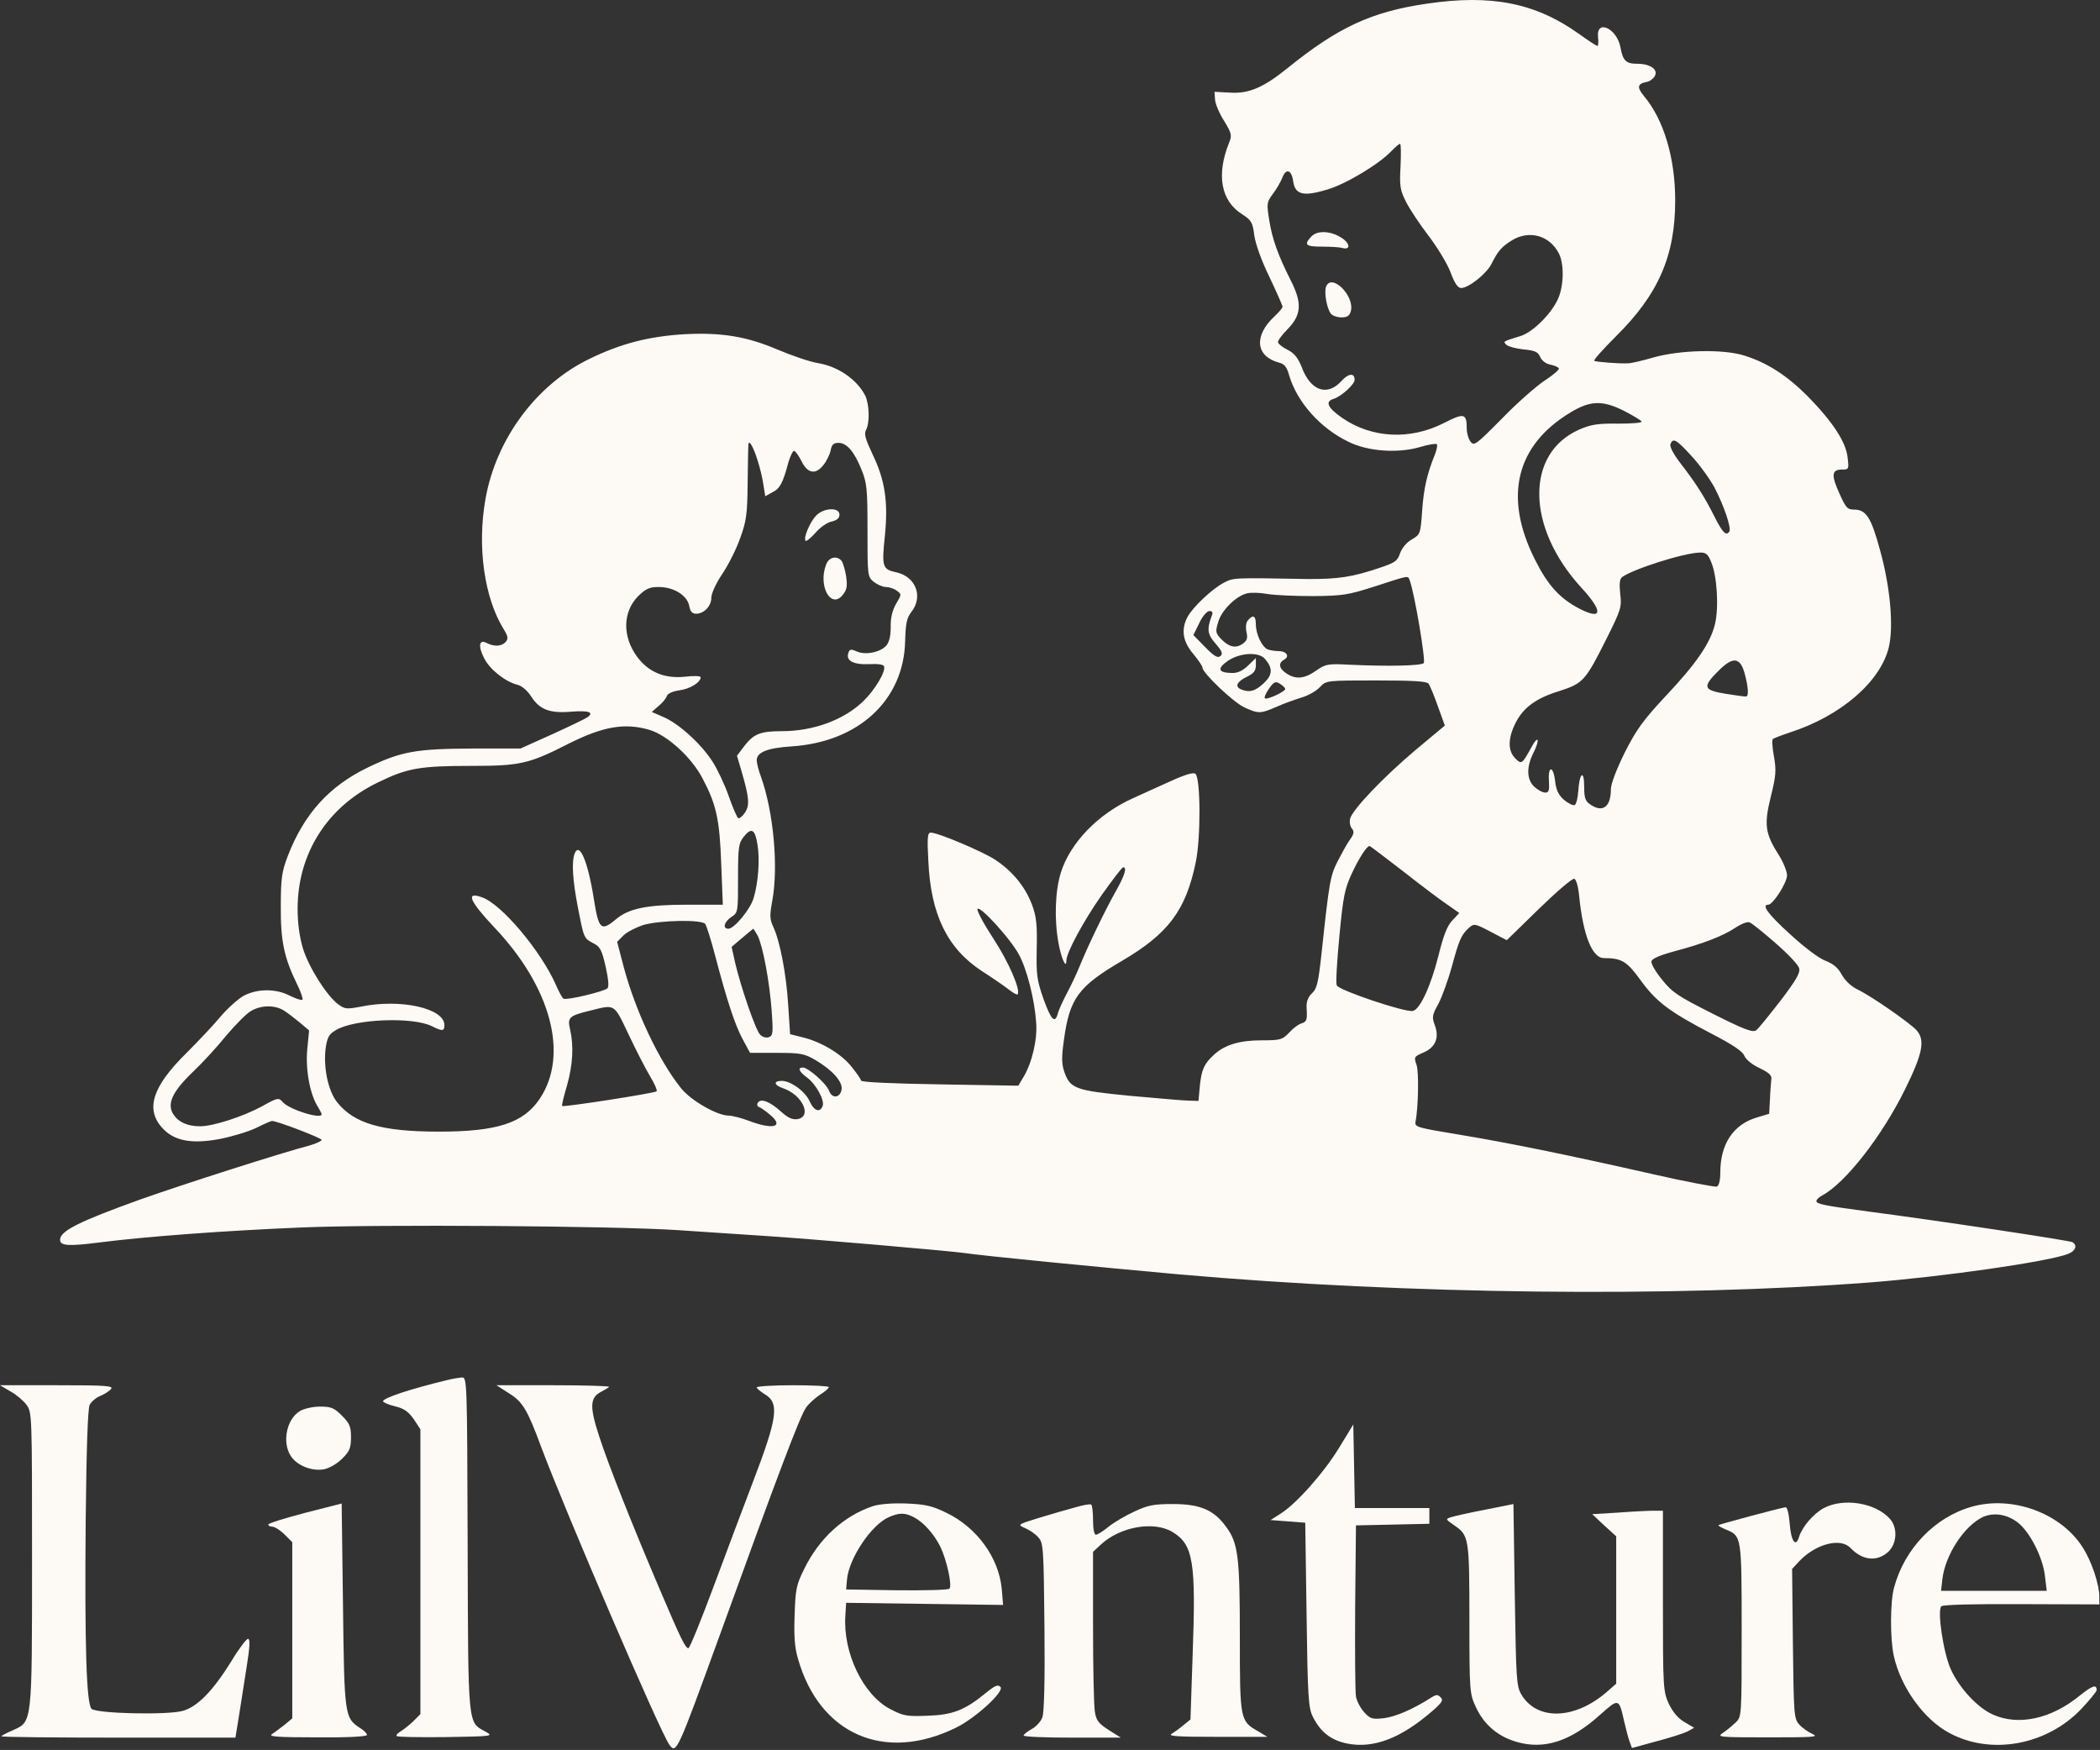
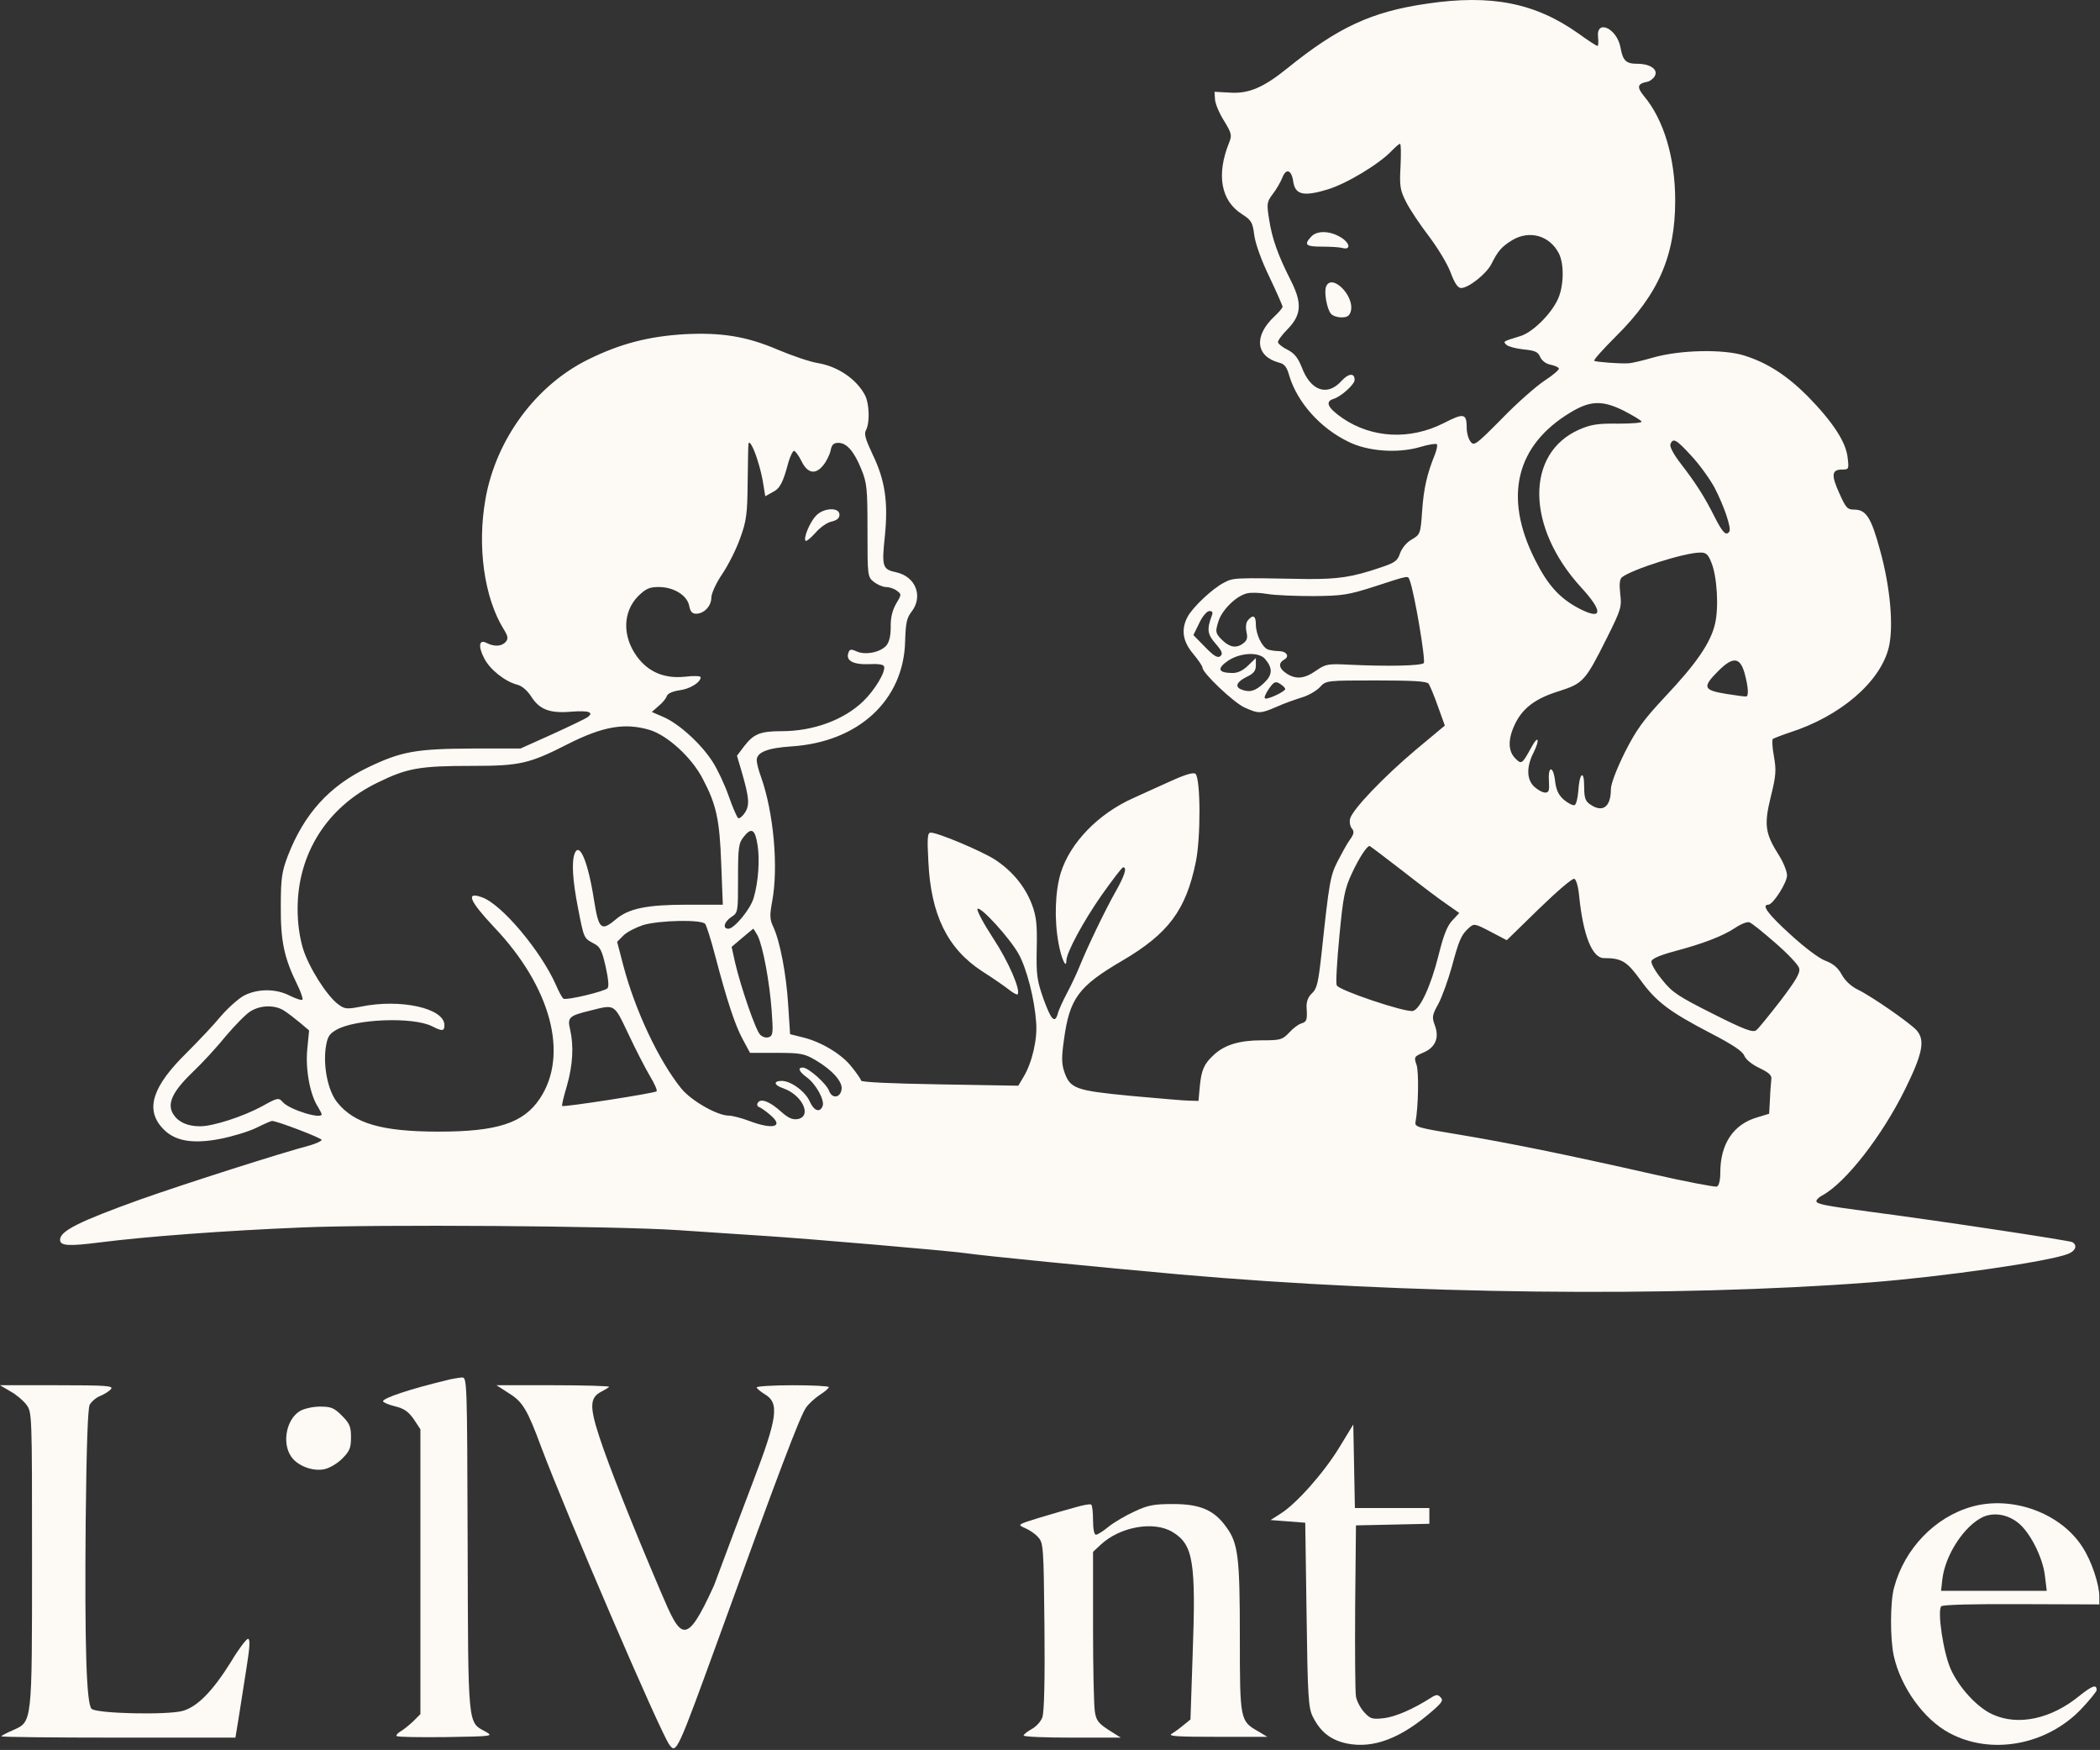
<svg xmlns="http://www.w3.org/2000/svg" fill="none" viewBox="0 0 1049 874" height="874" width="1049">
  <rect x="0" y="0" width="1049" height="874" fill="#333333" stroke="none" />
  <path fill="#FDF9F5" d="M712.667 1.848C685.067 5.848 668.267 13.714 643.2 33.981C631.2 43.714 623.733 46.914 614.267 46.248L606.667 45.848L606.933 49.714C607.067 51.848 609.067 56.648 611.467 60.381C615.2 66.514 615.467 67.581 614 71.181C607.467 87.314 609.867 100.381 620.533 107.048C625.067 109.981 625.733 111.048 626.533 117.448C627.067 121.581 630.133 130.248 634.133 138.381C637.733 145.981 640.667 152.648 640.667 153.181C640.667 153.848 638.8 155.981 636.533 158.114C626.267 167.714 627.2 177.848 638.667 181.048C641.6 181.714 642.8 183.181 644 187.581C648 200.914 659.467 213.848 673.6 220.648C683.2 225.448 698.133 226.514 709.2 223.314C713.467 221.981 717.333 221.448 717.733 221.848C718.133 222.248 717.733 224.514 716.8 226.914C712.8 236.781 711.2 243.848 710.4 255.048C709.6 266.648 709.467 266.914 705.2 269.448C702.533 270.914 700.267 273.848 699.333 276.381C698.133 280.114 696.8 281.048 689.6 283.448C675.6 288.248 668.267 289.314 652.533 289.181C616 288.514 616.133 288.514 611.333 291.048C605.6 293.981 595.733 303.314 593.2 308.114C589.867 314.381 590.8 320.381 596 326.514C598.533 329.581 600.667 332.648 600.667 333.448C600.667 336.114 616.133 350.781 621.6 353.314C628.667 356.514 629.6 356.514 637.6 353.048C641.067 351.448 646.8 349.448 650.133 348.381C653.467 347.448 657.6 345.048 659.333 343.181C662.4 339.848 662.533 339.848 687.467 339.848C705.733 339.848 712.667 340.248 713.6 341.448C714.267 342.381 716.4 347.448 718.267 352.781L721.733 362.381L707.333 374.381C691.333 387.848 675.6 404.248 674.4 408.914C674 410.514 674.4 412.781 675.333 413.848C676.533 415.314 676.4 416.514 674.267 419.448C672.8 421.448 670.133 426.381 668.133 430.248C664.533 437.448 664 439.981 660.133 476.248C658.533 490.781 657.867 493.848 655.333 496.114C653.467 497.848 652.533 500.248 652.667 503.048C653.067 509.581 652.8 510.248 650 511.181C648.533 511.581 645.733 513.714 643.867 515.848C640.533 519.314 639.6 519.581 630.133 519.581C619.2 519.581 611.6 521.848 606.267 526.914C601.467 531.314 600.133 534.381 599.333 542.514L598.667 549.848L594 549.714C591.467 549.714 578.267 548.514 564.667 547.314C537.067 544.648 534.533 543.714 531.6 535.181C530.267 531.181 530.267 527.714 531.467 519.314C534.267 498.648 538.667 492.648 560.533 479.848C583.733 466.248 592.4 454.514 597.333 430.514C599.867 418.248 599.733 389.048 597.2 386.514C596.267 385.581 592.133 386.781 584.533 390.248C578.4 393.048 570 396.781 566 398.648C548.667 406.381 534.533 420.914 529.867 435.981C527.067 445.181 526.533 459.181 528.8 471.314C530.133 478.648 532.667 484.248 532.667 479.848C532.667 475.848 541.067 460.248 550.4 446.914C555.733 439.448 560.4 433.181 561.067 433.181C563.067 433.181 561.867 437.181 557.2 445.448C552.133 454.381 543.333 472.648 539.333 482.514C538 485.848 535.2 491.848 533.067 495.848C530.933 499.848 528.8 504.514 528.4 506.248C526.933 511.448 525.067 509.448 521.2 498.781C518 489.581 517.6 486.914 517.867 473.848C518.133 461.714 517.733 457.848 515.467 451.714C512 442.648 505.6 434.914 496.8 429.181C490 424.914 468.533 415.848 464.933 415.848C463.333 415.848 463.067 418.248 463.733 430.114C464.933 456.781 473.2 473.714 490.533 485.048C496 488.514 502.133 492.781 504.133 494.381C506.133 495.981 508 496.914 508.267 496.648C510.133 494.914 503.733 480.114 496.133 468.648C491.333 461.314 487.867 454.781 488.267 453.981C489.467 452.114 504.667 468.781 508.933 476.648C512.933 483.981 516.8 499.048 517.6 510.781C518.267 519.181 515.467 531.048 511.2 537.981L508.667 542.248L469.6 541.581C445.467 541.181 430.533 540.514 430.133 539.714C430 538.914 427.867 535.848 425.467 532.914C420.667 526.648 410.4 520.381 401.067 518.114L394.667 516.514L393.733 502.114C392.8 486.514 389.6 469.981 386.267 462.914C384.533 459.181 384.4 457.314 385.733 450.114C388.933 432.914 386.4 405.581 380.133 387.981C378.933 384.781 378 381.048 378 379.714C378 375.714 383.333 373.581 395.333 372.781C428.8 370.648 451.467 349.714 452.133 320.248C452.4 311.314 452.933 308.648 455.2 305.714C461.333 297.981 457.467 287.981 447.733 285.848C440.8 284.381 440.4 283.048 442 267.848C443.733 250.648 442.133 239.848 435.867 226.914C432.267 219.181 431.467 216.648 432.667 214.648C434.533 210.914 434.267 201.714 432.133 197.448C427.867 189.314 418.4 182.914 408.4 181.314C404.4 180.648 395.467 177.581 388.533 174.648C372.933 167.981 360.4 165.981 342 166.914C324.133 167.981 310 171.581 294 179.448C267.867 192.248 247.867 219.181 242.533 249.048C238.267 272.914 241.867 298.514 251.6 314.248C253.733 317.714 254 318.914 252.667 320.514C250.667 322.914 246.933 323.048 243.2 321.181C239.333 319.048 238.667 322.648 241.867 328.781C244.667 334.381 252.267 340.381 258.4 341.981C260.667 342.514 263.333 344.781 265.333 347.848C269.467 354.381 274.667 356.381 285.333 355.448C294 354.781 296.8 355.714 293.6 358.114C292.8 358.781 284.8 362.648 276 366.648L260 373.848H236C207.6 373.981 200.4 375.314 183.733 383.314C164.4 392.648 151.867 406.514 143.733 427.581C140.8 435.314 140.267 438.648 140.267 452.514C140.133 469.848 141.867 478.248 148.4 491.581C150.267 495.314 151.467 498.914 151.067 499.314C150.533 499.714 147.867 498.781 144.8 497.314C138 493.714 128.8 493.714 122 497.181C119.2 498.648 114 503.314 110.4 507.448C106.933 511.714 99.067 519.981 93.067 525.981C76.4 542.381 72.533 553.714 80.8 563.048C86.667 569.848 95.733 571.581 110.133 568.781C116.133 567.581 124.133 565.181 128 563.314C131.733 561.448 135.333 559.848 135.867 559.848C138.4 559.848 160.667 568.381 160.667 569.314C160.667 569.848 158.133 571.048 155.067 571.981C140.267 575.848 91.2 591.581 70.133 599.048C39.733 609.981 30 614.781 30 619.181C30 622.248 34.133 622.514 49.867 620.514C72.933 617.581 112 614.648 150.8 613.048C188.267 611.448 306.4 612.248 338.667 614.381C348.933 615.048 367.867 616.381 380.667 617.181C404 618.648 473.2 624.648 482 625.848C490.8 627.181 547.867 632.781 589.333 636.514C703.067 646.514 836 647.981 934 640.514C970.267 637.714 1023.33 630.114 1033.07 626.248C1036.8 624.781 1037.87 621.981 1035.2 620.381C1033.73 619.581 970.667 609.981 934 605.181C910.933 602.114 907.333 601.314 907.333 599.848C907.333 599.181 908.667 597.848 910.267 597.048C921.867 590.781 940 567.581 951.6 544.114C960.533 525.981 961.733 519.448 957.333 514.514C953.867 510.781 934.933 497.581 928 494.248C924.667 492.648 921.6 489.714 920 486.781C918.133 483.314 915.733 481.314 911.867 479.848C908.8 478.781 901.2 473.048 894.267 466.648C883.067 456.514 879.733 451.848 883.333 451.848C885.6 451.848 892.667 440.914 892.667 437.181C892.667 435.314 890.933 430.914 888.8 427.448C881.733 416.381 881.067 412.114 884.533 397.981C887.2 387.314 887.333 384.648 886.133 377.848C885.333 373.581 885.067 369.581 885.6 369.048C886.267 368.648 890 367.181 894 365.848C919.333 357.714 939.2 340.648 943.467 323.448C946 313.048 944.267 293.314 939.2 275.048C934.667 258.248 932.133 254.514 926.133 254.514C922.8 254.514 922 253.581 918.8 246.381C914.667 237.314 914.933 234.514 920.133 234.514C923.6 234.514 923.6 234.248 922.933 228.514C922.133 220.781 915.467 210.648 902.933 197.848C892.533 187.448 882.8 181.181 871.333 177.581C860.8 174.248 839.2 174.781 826 178.514C820.533 180.114 814.8 181.448 813.333 181.448C808.933 181.714 797.467 180.781 796.4 180.248C795.733 179.981 800.667 174.514 807.067 168.114C828.4 147.048 836.8 127.848 836.8 100.114C836.8 78.781 831.067 59.714 821.2 47.981C817.6 43.581 817.867 41.848 822.533 40.914C823.867 40.781 825.733 39.448 826.533 38.114C828.533 34.781 824.4 31.848 817.867 31.848C812.267 31.848 810.667 30.381 809.467 23.714C807.733 14.114 797.2 9.314 798.267 18.648C798.533 20.914 798.4 22.914 798 22.914C797.6 23.048 793.333 20.248 788.533 16.781C766.933 1.448 744.933 -2.952 712.667 1.848ZM699.6 83.048C699.067 92.914 699.333 94.914 702.4 100.914C704.267 104.648 709.467 112.381 713.867 118.114C718.267 123.981 723.2 132.114 724.667 136.248C726.667 141.581 728.267 143.848 729.867 143.848C733.6 143.848 742.667 136.648 745.067 131.714C748.267 125.314 750.133 123.181 755.333 119.981C764 114.781 774 117.581 778.667 126.514C781.467 131.981 781.2 143.314 778 149.848C774.4 157.314 765.333 166.114 759.467 167.848C750.4 170.648 750.8 170.514 752.533 172.248C753.333 173.048 757.2 174.114 761.067 174.514C766.667 175.048 768.267 175.714 769.333 178.248C770.133 180.114 772.267 181.714 774.4 182.114C776.4 182.514 778.4 183.314 778.667 183.981C779.067 184.514 775.867 187.314 771.733 189.981C767.467 192.781 757.733 201.314 750.267 209.048C737.2 222.248 736.267 222.914 734.533 220.514C733.467 219.181 732.667 216.114 732.667 213.981C732.667 206.381 731.333 206.114 721.2 211.314C704.4 219.848 685.333 218.914 670.533 208.781C663.067 203.581 661.733 200.514 666.267 199.181C670 197.981 676.667 191.981 676.667 189.714C676.667 186.114 673.6 186.381 670 190.381C662.933 198.114 654.667 195.181 650.267 183.448C648.4 178.781 646.667 176.514 643.333 174.781C640.8 173.581 638.667 171.848 638.4 171.048C638.133 170.248 640.4 167.181 643.333 164.248C650.133 157.181 650.533 151.314 644.667 139.848C638.4 127.448 635.467 119.314 634 109.848C632.667 101.581 632.8 100.914 635.867 96.781C637.733 94.381 639.733 90.781 640.533 88.781C642.4 83.848 645.2 84.781 646 90.648C646.933 97.314 651.2 98.248 663.067 94.648C672.533 91.848 689.067 81.848 695.2 75.314C697.067 73.448 698.8 71.848 699.333 71.848C699.867 71.848 699.867 76.914 699.6 83.048ZM811.2 205.181C815.6 207.448 819.6 209.848 820 210.514C820.4 211.181 815.333 211.581 808.4 211.581C798.133 211.448 794.8 211.981 788.933 214.514C761.867 226.381 762.267 263.314 789.867 293.448C800.933 305.448 800.533 309.981 788.933 303.981C779.2 298.914 773.2 292.381 766.8 279.581C750.933 248.248 757.2 222.381 784.533 205.981C794.4 199.981 800.533 199.848 811.2 205.181ZM844.8 227.581C848.8 231.848 854 239.048 856.4 243.448C861.067 252.381 864.933 263.581 863.867 265.448C862.267 267.848 860.533 266.114 856.533 258.248C851.467 248.114 847.2 241.448 839.6 231.581C836 226.914 834 223.181 834.4 221.848C835.733 218.514 837.333 219.448 844.8 227.581ZM378.4 229.848C379.6 233.448 380.933 239.048 381.333 242.114L382.267 247.848L385.867 245.848C389.6 243.981 391.067 241.314 393.867 230.781C394.8 227.714 396 225.181 396.667 225.181C397.2 225.181 398.933 227.448 400.267 230.114C403.333 236.514 407.333 237.314 411.333 232.248C412.933 230.248 414.533 226.914 414.933 224.914C415.467 222.114 416.4 221.181 418.8 221.181C422.933 221.181 426.667 225.448 430.267 234.381C433.067 241.181 433.333 244.114 433.333 264.914C433.333 287.581 433.333 288.114 436.533 290.648C438.267 291.981 440.933 293.181 442.533 293.181C444.133 293.181 446.667 293.981 448 295.048C450.4 296.781 450.4 296.914 447.6 301.581C445.733 304.914 444.8 308.648 444.933 313.181C444.933 317.848 444.133 320.781 442.667 322.514C439.6 325.848 432.133 327.314 427.867 325.314C425.2 324.114 424.4 324.248 423.867 325.848C422.267 329.848 426 331.981 433.867 331.714C438.267 331.448 441.333 331.848 441.6 332.781C442.533 335.448 437.067 344.514 431.333 350.114C421.6 359.581 406.267 365.181 390.533 365.181C379.867 365.181 376.533 366.514 371.867 372.514L368.133 377.448L370.533 385.581C374.267 398.514 374.533 402.114 372.133 405.848C370.933 407.714 369.333 408.914 368.8 408.648C368.133 408.248 366 403.314 364 397.581C362 391.848 358.4 384.248 356 380.514C350.4 371.714 339.467 361.714 331.733 358.248L325.6 355.581L328.933 352.648C330.8 351.181 332.667 348.914 333.067 347.714C333.467 346.381 335.867 345.314 339.333 344.781C344.667 344.114 350 340.781 350 338.248C350 337.581 346.533 337.448 342.133 337.981C332 339.048 323.867 335.714 318.133 327.848C310.8 317.714 311.067 305.581 318.8 297.714C322.667 293.981 324.4 293.181 329.067 293.181C336.533 293.181 343.2 297.314 344.267 302.514C344.8 305.448 345.733 306.514 347.733 306.514C351.733 306.514 355.333 302.648 355.333 298.514C355.333 296.381 357.733 291.181 360.8 286.648C363.867 282.114 367.867 274.114 369.733 268.781C372.8 260.381 373.333 256.914 373.467 241.181C373.6 231.314 373.733 222.648 373.867 221.848C374.133 219.448 376.4 223.314 378.4 229.848ZM854.8 280.781C857.733 287.714 858.667 303.448 856.667 311.714C854.4 321.181 847.333 331.448 831.867 347.848C820.933 359.581 817.467 364.248 811.6 375.848C807.333 384.514 804.667 391.581 804.667 394.248C804.667 403.048 800.533 406.114 794.267 401.714C791.867 400.114 791.333 398.381 791.333 392.781C791.333 384.114 788.933 385.981 788.4 395.048C788.133 398.648 787.333 401.848 786.533 402.114C785.6 402.381 783.333 401.181 781.2 399.448C778.533 397.048 777.333 394.648 776.8 389.981C775.867 382.248 773.2 382.381 773.733 390.114C774 394.781 773.733 395.848 771.867 395.848C770.533 395.848 768.133 394.514 766.4 392.914C762.533 389.314 762.4 382.914 766.133 375.714C769.333 369.181 768.4 366.914 765.067 373.048C760.267 381.848 760 381.848 756.933 378.781C753.2 375.048 753.2 369.048 756.8 361.581C760.667 353.581 767.067 348.781 778.8 345.181C790.8 341.314 791.867 340.248 802.667 318.648C809.867 304.248 810.133 303.048 809.333 296.514C808.8 291.581 809.067 289.181 810.267 288.248C815.6 284.248 841.2 276.114 849.067 275.981C852.133 275.848 853.2 276.781 854.8 280.781ZM704.133 289.714C706.533 295.848 712.267 329.981 711.2 331.181C709.867 332.514 693.6 332.914 674 331.981C663.467 331.448 662.267 331.581 657.467 334.914C651.6 339.048 647.333 339.448 642.667 336.381C638.8 333.848 638.4 331.181 641.467 329.448C644.4 327.848 642.667 325.181 638.667 325.181C636.933 325.181 634.533 324.781 633.333 324.381C630.4 323.181 627.333 316.781 627.333 311.848C627.333 307.448 625.867 306.781 623.333 309.848C622.4 310.914 622.133 313.314 622.667 315.714C623.333 318.781 622.933 319.981 620.667 321.581C617.2 323.981 613.867 323.181 609.867 319.048C607.2 316.114 607.067 315.448 608.533 310.648C610.133 304.914 617.333 297.714 622.8 296.381C624.667 295.848 629.333 295.981 633.067 296.648C636.933 297.314 647.2 297.714 656 297.714C670.533 297.581 673.333 297.181 686.667 292.914C704.267 287.181 703.2 287.448 704.133 289.714ZM605.333 307.448C602.8 314.248 603.067 316.781 607.2 321.448C610.533 325.314 610.933 326.514 609.6 327.714C608.267 328.781 606.4 327.714 602 323.181L596.133 317.181L599.067 311.181C600.667 307.714 602.933 305.181 604.133 305.181C605.6 305.181 606 305.848 605.333 307.448ZM631.867 329.048C635.867 333.714 635.733 337.048 631.333 341.181C627.067 345.181 624.267 345.981 620.133 344.381C616.667 343.048 617.733 340.514 622.667 338.114C626.267 336.381 627.333 335.048 627.333 332.248V328.648L623.333 332.514C620.667 335.048 618.133 336.248 615.2 336.114C608.4 335.981 607.867 333.848 613.467 329.981C619.467 325.981 628.667 325.448 631.867 329.048ZM871.467 336.248C873.333 343.048 873.6 347.714 872.267 347.848C871.733 347.981 867.067 347.314 862 346.514C850.8 344.648 850.267 343.181 858.4 335.048C865.6 327.848 869.2 328.114 871.467 336.248ZM642 344.114C642 345.448 632.667 349.714 631.867 348.781C631.333 348.381 632.4 346.114 633.867 343.981C636.4 340.381 637.2 340.114 639.467 341.581C640.8 342.381 642 343.581 642 344.114ZM324.4 364.514C333.333 367.181 345.467 378.248 350.933 388.781C357.867 401.848 359.467 409.314 360.267 431.448L361.067 451.848H343.067C323.2 451.848 314 453.714 307.6 459.181C300.267 465.314 299.067 464.248 296.667 449.181C293.733 430.381 289.467 420.248 287.067 426.248C285.467 430.381 286 439.448 288.667 453.181C291.733 468.914 291.6 468.514 296.533 471.181C299.733 472.781 300.667 474.514 302.533 482.781C303.867 488.781 304.267 492.781 303.467 493.581C301.867 495.181 283.067 499.714 281.467 498.781C280.933 498.514 279.2 495.448 277.733 491.981C270.267 475.048 250.533 451.448 240.667 448.114C232.533 445.181 234.4 449.848 246.8 463.048C275.333 493.048 284.267 526.914 269.6 548.781C261.467 560.914 248.4 565.181 219.2 565.181C190.8 565.181 176.933 561.181 168.4 550.514C163.867 544.781 161.467 533.048 162.667 523.581C163.467 518.114 164.267 516.514 167.733 514.514C176.933 508.914 206 507.714 215.733 512.514C220.933 515.181 222 515.048 222 511.981C222 503.581 200.133 498.648 180.133 502.781C173.2 504.114 172.133 503.981 168.933 501.581C163.2 497.314 154.267 483.181 151.333 473.714C149.6 467.848 148.667 461.181 148.667 453.848C148.667 426.381 163.467 402.914 188.8 390.781C203.467 383.581 209.733 382.514 236 382.514C259.733 382.514 264.4 381.448 283.733 371.581C301.2 362.781 312 360.914 324.4 364.514ZM378.4 421.981C379.6 429.314 378.8 440.514 376.533 448.248C375.067 453.848 366.8 463.848 363.867 463.848C360.8 463.848 361.733 460.381 365.333 457.981C368.667 455.848 368.667 455.448 368.667 438.648C368.667 423.314 368.933 421.181 371.467 417.981C375.333 413.048 377.2 414.114 378.4 421.981ZM700.4 434.781C709.067 441.581 719.067 449.181 722.667 451.581L728.933 455.981L725.467 459.714C722.933 462.381 721.067 467.048 718.533 477.314C714.8 492.248 709.333 504.248 705.733 504.914C701.867 505.714 668.533 494.514 667.733 492.114C667.2 490.914 667.867 479.848 669.067 467.448C670.933 447.581 671.733 443.848 675.333 436.114C678.933 428.381 682.8 422.514 684.133 422.514C684.4 422.514 691.733 428.114 700.4 434.781ZM788.8 447.314C790.8 467.181 795.333 478.514 801.2 478.514C810 478.514 812.667 480.114 819.333 489.314C827.333 500.381 833.733 505.181 854.4 515.981C865.467 521.714 870.533 525.048 871.333 527.314C872.133 529.181 875.2 531.714 878.933 533.448C883.867 535.848 885.2 537.181 884.8 539.181C884.667 540.648 884.267 545.048 884.133 549.048L883.733 556.248L877.6 558.114C865.867 561.581 859.333 571.314 859.333 585.581C859.333 589.581 858.667 592.114 857.6 592.648C856.667 592.914 842.4 590.248 826 586.514C782.4 576.648 753.6 570.781 728.667 566.648C708.533 563.314 706.667 562.914 707.067 560.514C708.533 552.648 708.8 535.314 707.6 531.848C706.267 527.981 706.4 527.714 710.667 525.848C716.933 523.314 719.067 518.514 716.8 512.248C715.2 507.981 715.333 507.048 718.533 501.314C720.4 497.714 723.333 489.581 725.2 482.914C728.8 469.581 729.867 466.914 733.733 463.448C736.267 461.181 736.667 461.181 744.533 465.314L752.667 469.581L768.667 453.981C777.6 445.314 785.467 438.514 786.4 438.914C787.333 439.181 788.4 442.914 788.8 447.314ZM352.267 461.448C352.933 462.381 355.2 469.448 357.2 477.181C363.2 499.981 367.2 512.114 371.067 519.181L374.667 525.848H388C400 525.848 401.867 526.248 407.333 529.448C415.733 534.381 420.933 540.248 420.4 543.981C419.867 548.381 415.6 548.914 414.133 544.781C412.8 541.181 403.733 533.181 401.067 533.181C398.267 533.181 399.067 535.181 403.067 538.114C407.6 541.448 412 549.448 410.933 552.381C409.6 555.848 406.667 554.914 404.533 550.248C402.4 545.181 395.067 539.848 390.533 539.848C386.133 539.848 386.533 541.981 391.333 543.581C400.8 546.914 405.733 557.448 398.533 558.914C395.867 559.314 393.867 558.514 390.133 555.181C384.533 550.114 380 548.381 378.533 550.781C378 551.581 378.267 552.648 379.2 552.914C380 553.181 382.533 554.914 384.667 556.781C391.867 562.781 386.267 564.381 374.267 559.848C370.4 558.381 365.733 557.181 364 557.181C358.267 557.181 345.2 549.714 340.267 543.581C329.067 529.714 317.2 504.514 311.333 482.114L308.267 470.381L311.467 467.181C313.2 465.448 317.733 463.181 321.333 461.981C329.733 459.581 350.533 459.181 352.267 461.448ZM886.8 470.914C892.933 476.248 898.267 481.848 898.667 483.448C899.467 485.714 897.333 489.314 889.467 499.714C883.867 506.914 878.4 513.714 877.333 514.514C875.733 515.848 871.6 514.381 855.733 506.381C838.267 497.581 835.333 495.714 830.267 489.314C827.067 485.448 824.667 481.314 824.933 480.114C825.2 478.781 829.2 477.048 836.667 475.048C850.667 471.314 860.533 467.581 866.933 463.314C869.733 461.448 872.8 460.248 873.867 460.648C874.933 460.914 880.667 465.581 886.8 470.914ZM378.533 467.448C381.067 472.648 384.4 490.114 385.467 504.781C386.267 515.714 386.133 517.181 384.133 517.981C382.8 518.514 380.933 517.981 379.733 516.781C377.467 514.648 370 492.781 367.2 480.781L365.467 472.914L370.8 468.381C373.6 465.981 376.133 463.981 376.267 463.848C376.4 463.848 377.467 465.448 378.533 467.448ZM142.133 504.914C144 506.114 147.6 508.914 150 510.914L154.4 514.648L153.467 524.248C152.533 534.381 154.933 546.914 158.8 552.781C159.733 554.381 160.667 556.114 160.667 556.514C160.667 559.181 144.667 554.248 141.333 550.514C139.2 548.114 138.8 548.114 130.933 552.514C121.333 557.714 106.4 562.514 100 562.514C93.733 562.514 89.2 560.514 86.667 556.648C83.2 551.448 86 545.314 96.267 535.448C101.067 530.914 108.533 522.781 112.933 517.314C117.467 511.981 122.933 506.381 125.2 505.048C130.4 501.848 137.6 501.848 142.133 504.914ZM314 516.648C317.6 524.381 322.533 533.848 324.667 537.448C326.933 541.181 328.4 544.514 328 545.048C327.067 545.981 281.6 553.048 280.8 552.381C280.533 552.114 281.6 547.581 283.2 542.248C286.133 531.981 286.667 522.514 284.8 514.248C283.333 508.114 284.267 507.314 294.667 504.781C307.467 501.581 306.533 501.048 314 516.648Z" />
  <path fill="#FDF9F5" d="M654.933 118.247C651.2 122.247 652.267 123.181 660.267 123.181C664.533 123.181 669.2 123.447 670.533 123.847C674.933 125.047 674.4 121.314 669.733 118.514C664.267 115.181 657.733 115.047 654.933 118.247Z" />
  <path fill="#FDF9F5" d="M662.4 143.18C661.334 145.98 662.8 154.247 664.8 156.647C665.6 157.714 668 158.514 670.134 158.514C673.067 158.514 674.134 157.714 674.8 155.314C676.667 147.58 665.067 136.247 662.4 143.18Z" />
  <path fill="#FDF9F5" d="M407.6 257.581C404.533 260.781 401.2 268.781 402.4 270.114C402.8 270.514 405.067 268.647 407.333 266.114C409.6 263.447 413.2 260.914 415.333 260.514C418.133 259.847 419.333 258.781 419.333 257.047C419.333 253.181 411.333 253.581 407.6 257.581Z" />
-   <path fill="#FDF9F5" d="M412.667 281.981C408.534 292.648 415.067 304.381 420.934 297.181C423.067 294.515 423.334 292.781 422.667 287.848C422.134 284.515 421.067 281.048 420.4 280.115C418 277.315 414 278.248 412.667 281.981Z" />
  <path fill="#FDF9F5" d="M222.666 689.447C204.933 693.714 191.333 698.247 191.333 699.847C191.333 700.381 194 701.581 197.333 702.381C201.866 703.447 204 705.047 206.666 708.781L210 713.847V784.914V856.114L206.4 859.714C204.266 861.714 201.466 863.981 200 864.781C198.533 865.714 197.733 866.647 198.133 867.047C198.533 867.581 209.733 867.714 222.8 867.581C246.4 867.181 246.666 867.181 242.4 864.781C233.6 859.981 233.866 863.047 233.6 771.181C233.333 688.781 233.333 687.847 230.666 687.981C229.2 688.114 225.6 688.647 222.666 689.447Z" />
  <path fill="#FDF9F5" d="M5.2 694.914C8.133 696.514 11.733 699.581 13.2 701.581C16 705.314 16 706.381 16 778.248C16 861.448 16.133 859.714 6.533 864.114C3.333 865.448 0.667 866.914 0.667 867.181C0.667 867.581 26.933 867.848 59.2 867.848H117.6L119.2 858.114C120 852.914 121.733 841.714 123.067 833.448C124.8 822.648 125.067 818.514 123.867 818.514C123.067 818.514 119.2 823.581 115.467 829.848C106.267 844.648 98.533 852.514 91.2 854.514C83.333 856.648 48.133 855.848 45.733 853.448C43.2 850.914 42.267 823.048 42.8 759.848C43.2 722.114 43.867 703.581 44.8 701.581C45.733 699.981 48 697.981 50.133 697.181C52.267 696.248 54.667 694.781 55.467 693.714C56.8 692.114 52.667 691.848 28.533 691.848H0L5.2 694.914Z" />
-   <path fill="#FDF9F5" d="M254.4 695.981C261.067 700.114 263.467 704.114 270.267 722.514C282.4 754.914 330 865.714 334.4 871.448C337.867 876.114 338.267 875.181 359.6 816.514C389.2 734.781 399.333 708.114 402.533 703.181C403.733 701.314 406.8 698.514 409.333 696.781C411.867 695.181 414 693.448 414 692.781C414 692.248 405.867 691.848 396 691.848C386.133 691.848 378 692.381 378 692.914C378 693.448 379.733 694.914 381.867 696.248C389.467 700.648 388.533 707.714 375.867 740.781C371.733 751.581 363.067 774.648 356.667 791.848C350.267 809.048 344.533 823.181 343.867 823.181C342.4 823.181 340.133 818.648 329.867 794.514C315.867 761.714 304 731.848 299.333 717.448C294.4 702.381 294.667 697.981 300.4 695.048C302 694.248 303.733 693.181 304.267 692.648C304.667 692.248 292.267 691.848 276.533 691.848H248L254.4 695.981Z" />
+   <path fill="#FDF9F5" d="M254.4 695.981C261.067 700.114 263.467 704.114 270.267 722.514C282.4 754.914 330 865.714 334.4 871.448C337.867 876.114 338.267 875.181 359.6 816.514C389.2 734.781 399.333 708.114 402.533 703.181C403.733 701.314 406.8 698.514 409.333 696.781C411.867 695.181 414 693.448 414 692.781C414 692.248 405.867 691.848 396 691.848C386.133 691.848 378 692.381 378 692.914C378 693.448 379.733 694.914 381.867 696.248C389.467 700.648 388.533 707.714 375.867 740.781C371.733 751.581 363.067 774.648 356.667 791.848C342.4 823.181 340.133 818.648 329.867 794.514C315.867 761.714 304 731.848 299.333 717.448C294.4 702.381 294.667 697.981 300.4 695.048C302 694.248 303.733 693.181 304.267 692.648C304.667 692.248 292.267 691.848 276.533 691.848H248L254.4 695.981Z" />
  <path fill="#FDF9F5" d="M149.733 704.781C143.067 708.914 140.8 720.514 145.333 727.314C148.4 731.981 155.867 734.914 161.733 733.847C164.533 733.314 168.4 731.047 170.933 728.514C174.667 724.781 175.333 723.181 175.333 717.847C175.333 712.514 174.667 710.914 170.8 707.047C166.933 703.181 165.467 702.514 159.867 702.514C156.133 702.514 151.733 703.581 149.733 704.781Z" />
  <path fill="#FDF9F5" d="M668.934 723.047C661.2 735.714 647.334 751.314 639.467 756.114L634.667 759.18L643.334 759.847L652 760.514L652.667 806.514C653.2 847.314 653.6 853.047 655.734 857.314C659.6 865.047 664.667 869.047 672.8 870.78C686.134 873.447 699.867 868.247 716 854.114C720.4 850.247 721.067 849.047 719.6 847.714C718.267 846.247 717.467 846.247 714.934 847.847C705.734 853.714 697.334 857.314 691.467 858.114C685.467 858.78 684.534 858.514 681.467 855.18C679.6 853.18 677.734 849.58 677.334 847.314C676.934 845.047 676.8 824.914 676.934 802.514L677.334 761.847L695.734 761.447L714 761.047V757.18V753.18H695.334H676.8L676.4 732.247L676 711.447L668.934 723.047Z" />
-   <path fill="#FDF9F5" d="M152.4 755.581C142.267 758.247 134 760.781 134 761.447C134 761.981 134.933 762.514 136.133 762.514C137.2 762.514 140 764.247 142.133 766.381L146 770.247V814.247V858.247L142.133 861.447C140.133 863.047 137.2 865.181 135.867 866.114C133.867 867.314 138.4 867.714 158.4 867.714C173.733 867.847 183.333 867.314 183.333 866.514C183.333 865.847 181.867 864.247 179.867 863.047C172.133 857.981 172 857.047 171.333 801.714L170.667 750.914L152.4 755.581Z" />
-   <path fill="#FDF9F5" d="M436 752.249C421.6 757.049 409.2 768.249 401.734 783.582C397.734 791.582 397.334 793.849 396.934 806.649C396.534 817.182 396.934 822.915 398.667 828.649C409.467 866.249 441.867 880.382 477.467 862.915C487.334 858.115 502 844.649 499.734 842.515C498.534 841.182 496.934 841.849 492.4 845.582C482 854.115 475.867 856.515 463.334 856.915C452.934 857.315 451.334 857.049 444.667 853.582C431.2 846.515 421.067 825.582 422.267 807.049L422.667 800.515L461.867 801.049L501.067 801.582L500.4 793.582C498.934 777.982 488 762.915 472.8 755.582C465.467 751.982 462.134 751.315 452.667 750.915C445.734 750.649 439.2 751.182 436 752.249ZM456.4 757.715C461.334 760.249 466.534 766.115 469.734 772.515C472.934 779.182 475.734 791.982 474.267 793.449C473.6 794.115 461.734 794.382 447.867 794.249L422.667 793.849L423.067 789.182C423.867 778.515 435.2 761.582 444 757.715C449.2 755.449 452 755.449 456.4 757.715Z" />
  <path fill="#FDF9F5" d="M537.334 752.781C533.734 753.714 525.6 756.114 519.334 757.981C508.134 761.448 508.134 761.448 512 763.181C514.267 764.114 517.2 766.114 518.667 767.848C521.2 770.648 521.334 772.914 521.734 812.381C522 838.781 521.6 855.448 520.667 857.714C520 859.714 517.6 862.381 515.334 863.581C513.2 864.781 511.334 866.248 511.334 866.781C511.334 867.448 522.267 867.848 535.6 867.848H559.867L553.734 863.981C548.8 860.781 547.6 859.314 546.934 855.048C546.4 852.114 546 833.048 546 812.381V775.048L549.734 771.581C559.334 762.514 576.4 759.448 585.734 765.181C596.134 771.448 597.467 780.114 595.734 827.048L594.667 858.781L591.2 861.581C589.334 863.181 586.534 865.181 585.2 865.981C583.334 867.181 588.667 867.448 607.867 867.448H633.067L628.4 864.648C619.467 859.581 619.334 858.914 619.334 817.981C619.334 777.714 618.534 770.781 612.534 762.648C606.534 754.248 599.6 751.181 586 751.181C576.4 751.181 573.467 751.714 566.667 754.914C562.267 756.914 556.4 760.381 553.734 762.514C551.067 764.781 548.134 766.514 547.467 766.514C546.534 766.514 546 763.448 546 759.314C546 755.314 545.6 751.714 545.067 751.448C544.4 751.048 541.067 751.714 537.334 752.781Z" />
-   <path fill="#FDF9F5" d="M742 753.98C734.267 755.447 726.667 757.18 724.934 757.714C722 758.647 722 758.78 726.267 761.714C733.734 766.78 734 767.714 734 808.514C734 844.78 734.134 845.98 737.2 852.514C741.2 861.314 748.267 867.314 757.6 869.98C771.334 873.98 784.534 869.714 799.2 856.514C808.667 848.114 808.667 847.98 811.334 859.847C812.267 863.847 813.467 868.514 814.134 870.114L815.2 873.047L827.334 869.714C834 867.98 841.067 865.714 842.934 864.78L846.267 862.914L841.467 860.114C838.134 858.114 835.6 855.047 833.6 850.914C830.8 844.78 830.667 842.914 830.667 799.58V754.514H826C823.467 754.514 815.467 754.914 808.4 755.447L795.334 756.247L801.334 761.847L807.334 767.314V804.114V840.914L802.134 845.447C786.267 858.914 767.734 859.314 760 846.38C757.467 842.114 757.334 838.78 756.667 796.514L756 751.18L742 753.98Z" />
-   <path fill="#FDF9F5" d="M911.067 753.182C905.867 755.982 900.267 762.515 898.667 767.582C897.067 773.048 894.667 769.848 894 761.048C893.6 756.115 892.8 752.648 891.867 752.782C888.533 753.315 858.8 761.315 858.4 761.715C858.133 761.982 859.733 762.915 862 763.848C870 767.182 870 766.915 870 814.248C870 857.182 870 857.315 867.067 860.248C865.333 861.848 862.533 864.248 860.667 865.448C857.467 867.582 858.4 867.715 883.333 867.715C906 867.715 908.8 867.582 905.333 865.982C903.2 865.048 900.133 862.915 898.667 861.182C896.133 858.382 896 855.982 895.6 820.915L895.2 783.582L898.933 779.582C906.933 771.182 919.333 767.848 924.267 773.048C930.267 779.315 937.333 780.115 942.933 775.315C947.6 771.315 948.133 763.048 944 758.515C936.8 750.515 920.933 747.982 911.067 753.182Z" />
  <path fill="#FDF9F5" d="M984.933 752.514C966.533 757.714 951.333 773.448 946.133 792.914C944.133 800.114 944.133 818.648 946 827.048C949.467 842.648 960.933 858.648 973.6 865.448C994.4 876.781 1022.4 871.714 1039.73 853.448C1043.87 849.048 1047.33 844.781 1047.33 844.114C1047.33 841.048 1045.2 841.848 1038.8 846.914C1024.67 858.514 1008.13 862.114 995.333 856.248C987.867 852.914 978.8 843.181 974.533 833.848C970.8 825.848 967.6 804.381 969.733 802.248C970.533 801.448 986.133 801.048 1009.87 801.181L1048.67 801.314V797.448C1048.67 791.314 1044.8 779.714 1040.4 772.914C1029.6 755.714 1005.2 746.781 984.933 752.514ZM1007.87 760.381C1013.87 764.914 1020.4 777.714 1021.47 786.914L1022.4 794.514H996H969.6L970.267 788.648C971.733 776.514 981.2 761.981 990.667 757.581C996 755.314 1002.53 756.248 1007.87 760.381Z" />
</svg>